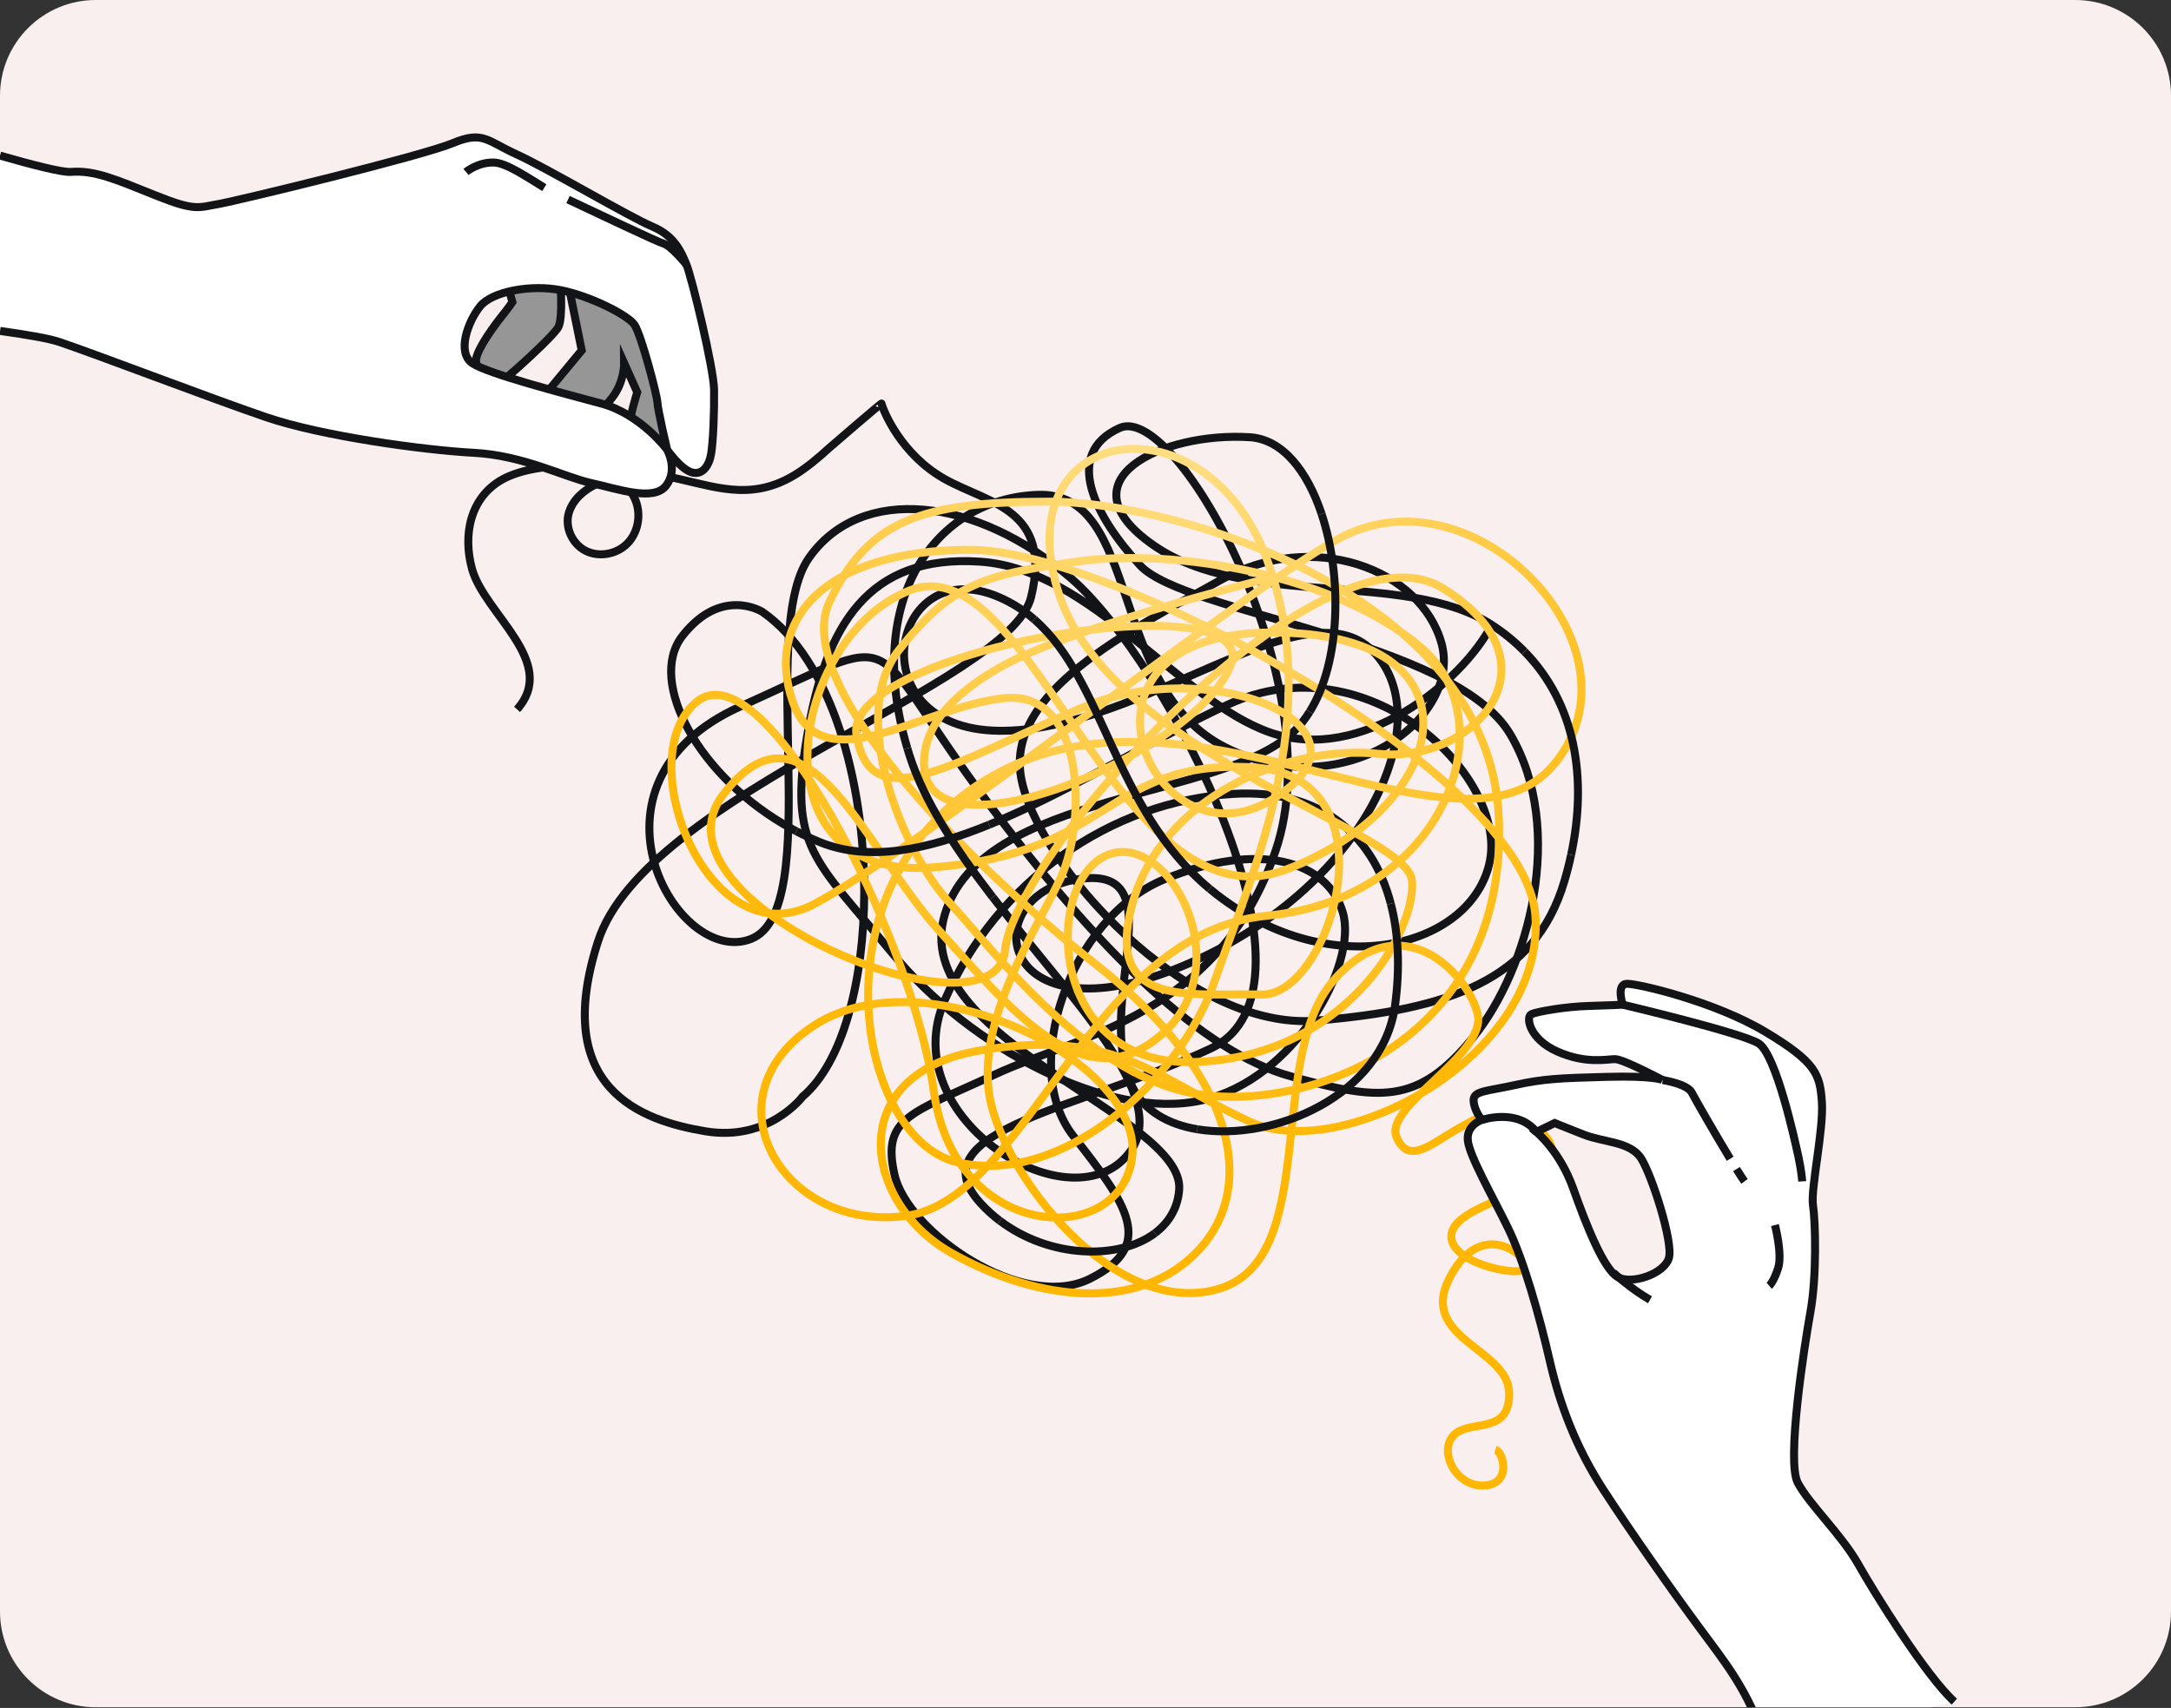
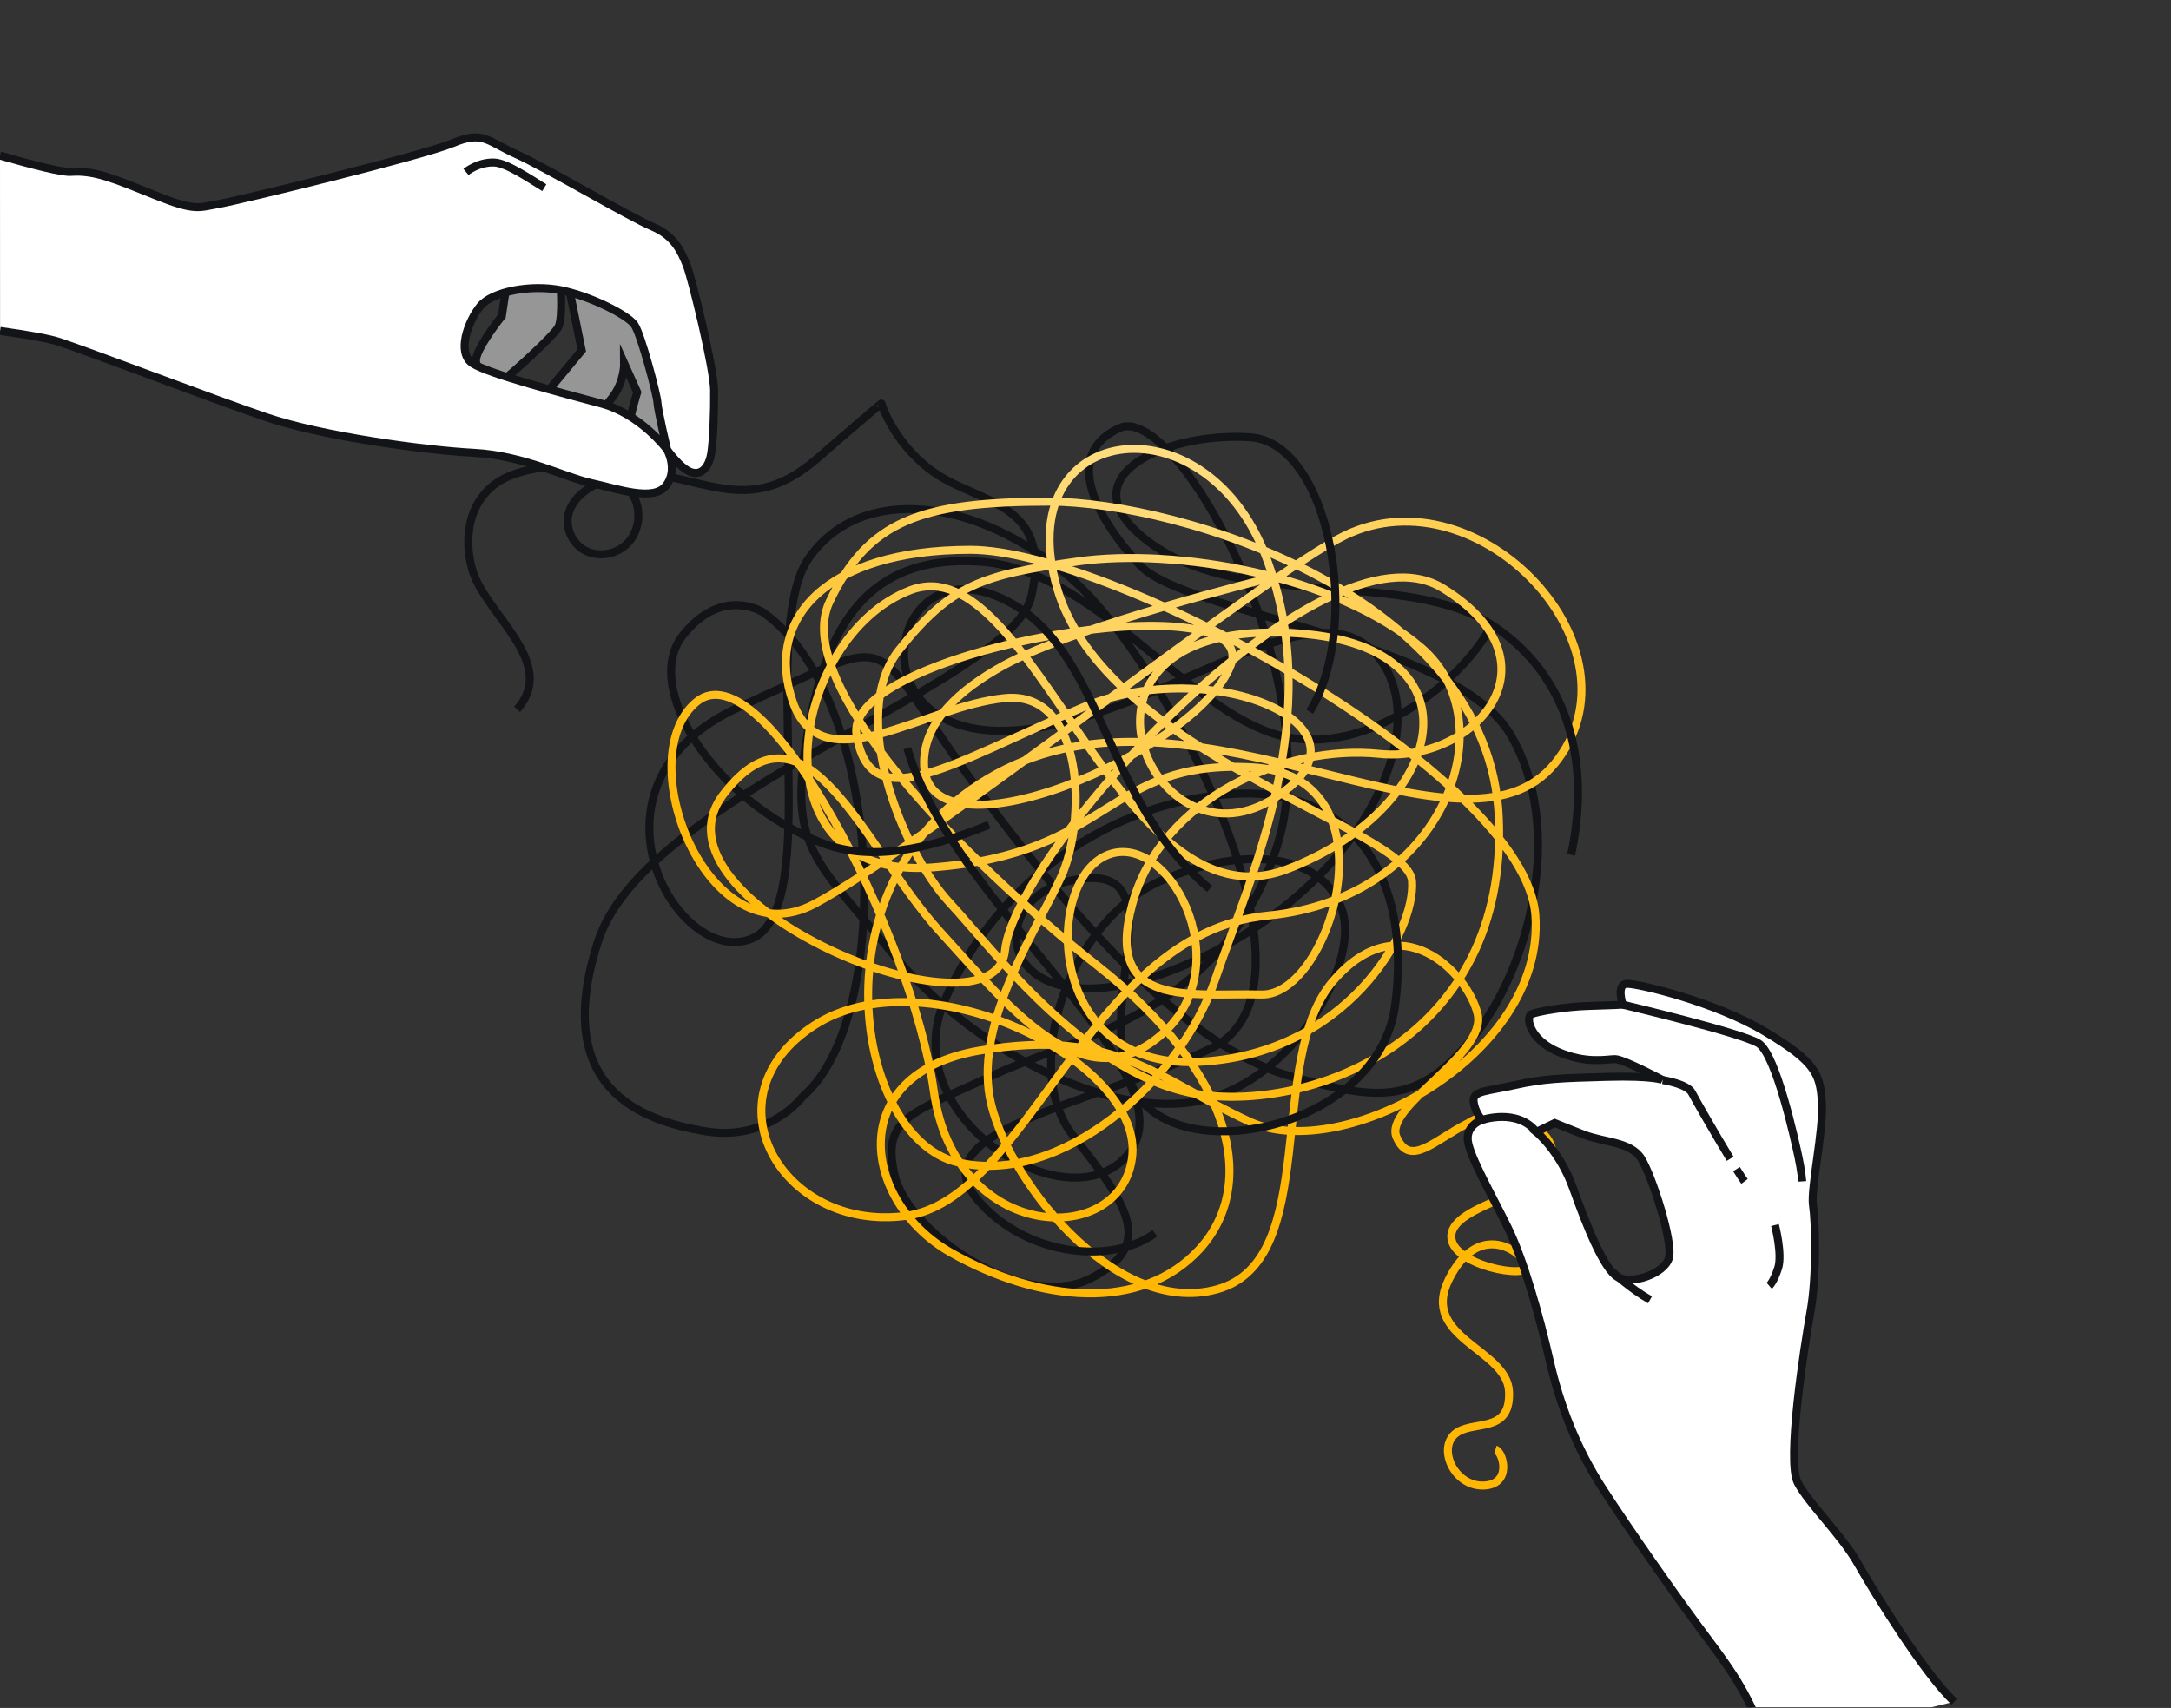
<svg xmlns="http://www.w3.org/2000/svg" width="272" height="214" viewBox="0 0 272 214" fill="none">
  <rect x="0" y="0" width="272" height="214" fill="#333333" stroke="none" />
  <g clip-path="url(#clip0_1107_13585)">
-     <path d="M0 12C0 5.373 5.373 0 12 0H260C266.627 0 272 5.373 272 12V201.917C272 208.544 266.627 213.917 260 213.917H12C5.373 213.917 0 208.544 0 201.917V12Z" fill="#FAEFEF" />
    <path d="M125.275 152.97C124.391 152.301 123.555 151.54 122.789 150.693C114.632 141.613 135.843 138.823 151.696 131.373C167.549 123.923 146.103 82.724 134.211 72.48C122.323 62.236 107.868 60.61 101.343 69.92C94.814 79.23 103.441 113.914 94.117 117.639C84.794 121.363 71.504 98.084 92.72 88.54C113.936 78.995 107.872 78.995 122.793 99.249C137.715 119.499 150.769 131.838 161.725 134.863C172.681 137.888 177.578 138.588 184.573 129.974C191.568 121.359 196.23 103.904 189.235 92.03C182.24 80.16 148.44 76.9 142.842 70.846C137.249 64.796 133.053 56.881 140.279 53.621C147.504 50.361 166.852 85.745 159.862 106.46C152.867 127.179 135.151 129.739 124.661 134.624C114.171 139.509 110.44 139.979 112.073 147.194C113.705 154.409 128.156 164.418 136.548 160.229C144.941 156.039 141.21 150.919 134.45 142.304C127.69 133.69 133.985 115.07 145.872 110.18C157.759 105.291 166.387 107.851 168.25 114.37C170.113 120.89 162.191 135.32 150.534 137.88C138.877 140.44 121.627 131.36 111.837 119.49C102.048 107.62 98.783 106.221 101.112 92.256C103.441 78.291 108.804 69.442 122.793 70.376C136.779 71.306 147.739 87.836 159.161 91.791C170.583 95.746 183.171 85.506 186.901 78.291" stroke="#121417" stroke-miterlimit="10" />
-     <path d="M164.09 89.174C163.533 90.07 162.902 90.874 162.193 91.565C153.1 100.41 123.026 99.014 118.364 114.609C113.702 130.204 148.438 139.748 147.737 149.058C147.563 151.388 146.427 153.218 144.69 154.517" stroke="#121417" stroke-miterlimit="10" />
    <path d="M190.998 81.633C189.806 80.416 188.443 79.299 186.902 78.295C176.177 71.311 156.132 76.435 144.476 68.286C132.819 60.141 145.642 54.086 156.598 54.786C160.707 55.047 163.798 59.041 165.582 64.396" stroke="#121417" stroke-miterlimit="10" />
-     <path d="M113.676 93.751C108.144 75.123 117.158 62.462 130.021 62.001C143.075 61.536 138.648 86.21 153.565 93.66C168.487 101.109 183.173 89.935 180.609 80.625C178.045 71.315 164.526 66.191 152.869 72.71C141.212 79.23 126.06 86.675 127.923 97.385C129.786 108.094 148.673 129.274 164.991 127.879C181.31 126.483 192.266 122.989 195.996 110.419C196.323 109.315 196.606 108.211 196.841 107.112" stroke="#121417" stroke-miterlimit="10" />
    <path d="M174.248 113.227C171.946 104.434 165.277 98.823 154.5 99.475C139.113 100.405 124.892 110.415 118.367 125.314C111.838 140.214 134.686 154.178 141.681 144.169C146.504 137.267 134.364 125.384 124.378 112.41" stroke="#121417" stroke-miterlimit="10" />
    <path d="M129.574 77.609C128.277 76.483 126.814 75.531 125.121 74.805C111.601 68.985 107.17 91.334 125.121 91.565C143.072 91.799 163.352 72.941 171.979 81.555C180.606 90.17 171.048 111.584 147.969 121.129C124.89 130.673 122.092 112.284 134.915 110.189C147.738 108.094 136.778 125.784 141.91 136.258C143.338 139.175 146.358 140.887 150.015 141.5" stroke="#121417" stroke-miterlimit="10" />
-     <path d="M123.914 103.339C133.634 99.379 144.076 92.834 153.8 88.305C171.286 80.16 188.766 97.15 186.668 107.859C184.57 118.569 167.085 123.454 152.399 112.049C152.111 111.827 151.833 111.601 151.559 111.371" stroke="#121417" stroke-miterlimit="10" />
    <path d="M99.768 104.152C99.559 104.043 99.35 103.93 99.141 103.817C87.576 97.476 81.038 85.406 85.491 79.691C90.388 73.406 95.515 76.665 95.515 76.665C104.173 82.681 108.308 97.871 108.278 111.814C108.252 122.85 105.622 133.103 100.56 137.401C100.56 137.401 96.321 143.069 88.377 141.748C80.437 140.427 68.963 136.463 74.922 117.96C80.877 99.458 126.542 85.802 129.189 74.788C131.835 63.774 123.896 63.114 118.381 60.032C112.866 56.95 110.659 51.444 110.441 50.561C110.424 50.5 104.399 55.668 103.899 56.12C101.109 58.65 98.31 60.897 94.414 61.323C89.343 61.875 84.686 59.145 79.641 59.423C76.602 59.589 72.311 60.958 71.283 64.204C70.713 66.013 71.671 68.142 73.359 69.007C75.048 69.872 77.273 69.451 78.6 68.099C79.932 66.747 80.328 64.596 79.671 62.818C77.621 57.285 67.24 57.733 63.013 60.032C58.869 62.288 57.964 67.056 59.148 71.311C60.706 76.926 70.043 82.972 64.78 88.883" stroke="#121417" stroke-miterlimit="10" />
    <path d="M158.925 72.475C158.925 72.475 134.854 78.382 125.735 83.376C120.264 86.375 115.859 90.356 115.767 95.42C115.523 108.933 150.08 94.212 154.189 83.354C158.298 72.497 105.621 81.425 107.31 92.043C108.999 102.661 119.149 95.663 135.581 88.666C152.013 81.668 174.243 91.321 159.26 100.249C144.278 109.176 131.472 79.499 159.017 79.256C186.565 79.012 182.213 100.97 161.193 108.933C140.173 116.895 129.296 68.155 114.074 73.945C98.852 79.734 94.016 110.38 116.734 108.689C139.446 106.999 138.48 95.177 156.845 96.141C175.209 97.106 166.752 124.853 158.055 124.614C149.353 124.371 138.241 126.544 141.867 113.275C145.492 100.005 160.958 93.247 172.798 94.455C184.637 95.663 195.994 83.115 180.772 73.706C165.55 64.296 127.128 106.76 125.918 119.068C124.708 131.373 80.248 113.036 90.638 99.523C101.029 86.01 108.28 106.277 117.704 116.656C127.128 127.031 136.069 138.132 145.736 129.443C155.404 120.755 146.219 103.626 138.489 107.246C130.758 110.867 131.241 133.79 149.845 133.064C168.453 132.338 177.394 116.9 176.911 110.384C176.428 103.869 138.489 94.459 132.447 73.71C126.405 52.96 150.812 49.583 158.547 69.607C166.277 89.635 156.614 109.902 152.265 122.689C147.917 135.476 132.935 148.75 119.885 145.612C106.835 142.474 101.277 108.694 125.927 96.389C150.572 84.085 183.196 109.902 194.797 95.663C206.397 81.429 185.429 58.958 168.536 67.073C158.446 71.919 115.293 106.281 102.004 113.279C88.715 120.277 78.808 94.942 87.265 87.944C95.723 80.947 114.331 117.382 116.986 136.684C119.646 155.986 140.909 156.469 141.875 144.647C142.842 132.825 115.776 119.555 102.004 128.483C88.231 137.41 97.895 154.3 113.36 152.37C128.826 150.44 136.317 116.9 158.79 114.731C181.264 112.558 188.755 90.361 178.121 81.194C167.487 72.023 147.19 68.646 135.107 70.337C123.023 72.028 119.158 73.232 112.633 81.438C106.108 89.639 113.116 106.773 118.914 113.044C124.712 119.316 136.556 135.241 150.568 137.171C164.584 139.101 188.99 130.173 187.78 102.426C186.57 74.679 147.669 62.857 131.476 62.857C115.284 62.857 108.764 65.269 103.928 75.405C99.096 85.541 120.359 107.494 137.514 121.007C154.668 134.52 157.571 148.515 150.32 156.478C143.068 164.44 130.262 163.232 119.149 156.96C108.032 150.688 105.616 134.52 122.775 131.625C139.934 128.73 145.005 135.246 156.605 140.553C168.205 145.859 193.578 132.351 192.368 114.735C191.158 97.119 139.69 68.89 121.565 68.89C103.44 68.89 95.71 77.578 99.335 87.953C102.961 98.328 115.767 88.435 125.918 87.47C136.069 86.505 136.069 103.152 132.926 109.911C129.783 116.665 122.292 127.766 123.985 137.419C125.679 147.072 139.451 165.166 152.5 161.545C165.55 157.925 158.542 132.833 167 122.941C175.457 113.049 183.915 121.976 185.125 127.044C186.335 132.112 173.285 138.627 174.974 142.487C176.663 146.346 179.688 142.847 183.98 140.705C183.98 140.705 186.857 138.727 190.069 140.031C193.282 141.335 195.288 143.239 194.287 146.346C193.282 149.454 182.139 150.958 181.838 154.765C181.538 158.573 191.876 160.381 191.275 158.573C190.674 156.769 185.251 152.857 181.538 160.276C177.825 167.696 188.868 168.999 189.068 174.411C189.269 179.822 184.35 177.818 182.243 179.722C180.136 181.626 182.243 186.237 185.856 186.137C189.469 186.037 188.368 181.926 187.362 181.626" stroke="url(#paint0_radial_1107_13585)" stroke-miterlimit="10" />
    <path d="M151.556 111.371C139.503 101.335 138.454 85.319 129.574 77.609" stroke="#121417" stroke-miterlimit="10" />
    <path d="M150.016 141.496C159.487 143.078 173.246 137.293 174.779 126.014C175.414 121.329 175.231 116.987 174.248 113.227" stroke="#121417" stroke-miterlimit="10" />
    <path d="M124.371 112.414C119.874 106.577 115.813 100.518 113.933 94.59C113.841 94.307 113.758 94.029 113.676 93.751" stroke="#121417" stroke-miterlimit="10" />
    <path d="M99.769 104.152C100.731 104.652 101.724 105.117 102.747 105.53C108.854 108.011 116.153 106.499 123.914 103.339" stroke="#121417" stroke-miterlimit="10" />
    <path d="M196.841 107.112C198.905 97.484 197.381 88.148 191 81.638" stroke="#121417" stroke-miterlimit="10" />
    <path d="M165.579 64.396C168.177 72.206 167.986 82.915 164.09 89.174" stroke="#121417" stroke-miterlimit="10" />
    <path d="M144.695 154.517C140.142 157.925 131.475 157.651 125.281 152.966" stroke="#121417" stroke-miterlimit="10" />
    <path d="M244.854 213.215C241.276 209.964 234.851 199.598 232.788 195.947C230.72 192.296 226.668 188.489 225.24 185.789C223.808 183.09 226.037 168.808 226.829 164.366C227.626 159.924 227.465 153.1 227.147 151.036C226.829 148.971 228.496 141.596 228.261 138.101C228.022 134.611 227.547 133.103 221.188 129.295C214.833 125.488 205.296 123.267 203.864 123.267C202.432 123.267 203.306 125.884 203.306 125.884C203.306 125.884 202.114 125.962 199.093 126.044C196.072 126.123 192.577 126.757 191.863 127.074C191.149 127.392 191.545 130.169 195.119 131.756C198.697 133.342 201.317 132.707 202.349 132.707C203.38 132.707 208.308 135.324 208.308 135.324C208.308 135.324 207.194 134.768 201.313 134.928C195.432 135.085 193.365 135.167 189.791 135.958C186.217 136.749 184.546 136.671 184.624 137.94C184.703 139.21 185.656 140.322 185.656 140.322C185.656 140.322 183.671 140.957 183.906 142.939C184.145 144.921 186.927 149.762 188.912 153.809C190.897 157.855 192.886 164.918 194.157 170.473C195.428 176.028 197.495 181.421 200.83 186.58C204.168 191.74 209.413 199.198 212.748 203.718C216.086 208.243 218.467 211.098 220.696 216.888C221.81 219.791 221.292 218.096 221.593 218.917M209.096 157.616C208.539 159.598 204.408 161.028 202.658 159.998C200.908 158.968 198.762 153.57 197.095 148.889C195.428 144.208 192.485 141.826 192.485 141.826L194.788 140.713C194.788 140.713 195.741 141.109 198.366 142.143C200.986 143.173 204.273 143.021 205.627 145.164C206.976 147.307 209.649 155.63 209.096 157.616Z" fill="white" />
    <path d="M244.854 213.215C241.276 209.964 234.851 199.598 232.788 195.947C230.72 192.296 226.668 188.489 225.24 185.789C223.808 183.09 226.037 168.808 226.829 164.366C227.626 159.924 227.465 153.1 227.147 151.036C226.829 148.971 228.496 141.596 228.261 138.101C228.022 134.611 227.547 133.103 221.188 129.295C214.833 125.488 205.296 123.267 203.864 123.267C202.432 123.267 203.306 125.884 203.306 125.884C203.306 125.884 202.114 125.962 199.093 126.044C196.072 126.123 192.577 126.757 191.863 127.074C191.149 127.392 191.545 130.169 195.119 131.756C198.697 133.342 201.317 132.707 202.349 132.707C203.38 132.707 208.308 135.324 208.308 135.324C208.308 135.324 207.194 134.768 201.313 134.928C195.432 135.085 193.365 135.167 189.791 135.958C186.217 136.749 184.546 136.671 184.624 137.94C184.703 139.21 185.656 140.322 185.656 140.322C185.656 140.322 183.671 140.957 183.906 142.939C184.145 144.921 186.927 149.762 188.912 153.809C190.897 157.855 192.886 164.918 194.157 170.473C195.428 176.028 197.495 181.421 200.83 186.58C204.168 191.74 209.413 199.198 212.748 203.718C216.086 208.243 218.467 211.098 220.696 216.888C221.81 219.791 221.292 218.096 221.593 218.917M209.096 157.616C208.539 159.598 204.408 161.028 202.658 159.998C200.908 158.968 198.762 153.57 197.095 148.889C195.428 144.208 192.485 141.826 192.485 141.826L194.788 140.713C194.788 140.713 195.741 141.109 198.366 142.143C200.986 143.173 204.273 143.021 205.627 145.164C206.976 147.307 209.649 155.63 209.096 157.616Z" stroke="#121417" stroke-miterlimit="10" />
    <path d="M185.668 140.327C185.668 140.327 190.117 138.818 192.502 141.835" stroke="#121417" stroke-miterlimit="10" />
    <path d="M217.562 146.485C217.998 147.185 218.35 147.733 218.568 148.024" stroke="#121417" stroke-miterlimit="10" />
    <path d="M208.312 135.328C208.312 135.328 211.412 135.806 211.969 136.915C212.361 137.693 214.898 142.104 216.766 145.19" stroke="#121417" stroke-miterlimit="10" />
    <path d="M203.305 125.884C203.305 125.884 218.087 129.374 220.311 130.725C222.535 132.073 224.921 143.104 225.317 144.929C225.713 146.755 225.796 148.024 225.796 148.024" stroke="#121417" stroke-miterlimit="10" />
    <path d="M222.382 153.496C222.382 153.496 223.336 157.147 222.778 158.89C222.221 160.633 221.664 161.111 221.664 161.111" stroke="#121417" stroke-miterlimit="10" />
    <path d="M202.117 159.451C202.117 159.451 204.341 161.515 206.727 162.862" stroke="#121417" stroke-miterlimit="10" />
-     <path d="M84.427 55.035C84.427 55.035 82.529 57.056 82.233 56.895C81.937 56.734 79.108 54.366 78.929 53.47C78.751 52.575 79.839 49.154 79.839 49.154L78.202 45.503C78.202 45.503 78.237 47.877 76.696 49.828C75.155 51.78 74.689 52.245 74.689 52.245L68.365 49.359L72.883 43.904L71.212 35.685L70.176 34.816C70.176 34.816 70.598 39.827 69.945 41.001C69.288 42.174 63.934 46.986 63.533 47.212C63.133 47.442 62.819 48.285 62.153 47.937C61.487 47.59 59.45 46.364 59.651 44.986C59.855 43.604 61.988 40.718 62.88 39.605C63.773 38.493 64.199 37.849 64.199 37.849L63.511 35.385C63.511 35.385 65.649 29.035 72.469 31.969C79.29 34.903 81.728 41.218 82.816 44.717C83.904 48.215 84.431 55.031 84.431 55.031L84.427 55.035Z" fill="#969696" stroke="#121417" stroke-miterlimit="10" />
+     <path d="M84.427 55.035C84.427 55.035 82.529 57.056 82.233 56.895C81.937 56.734 79.108 54.366 78.929 53.47C78.751 52.575 79.839 49.154 79.839 49.154L78.202 45.503C78.202 45.503 78.237 47.877 76.696 49.828C75.155 51.78 74.689 52.245 74.689 52.245L68.365 49.359L72.883 43.904L71.212 35.685L70.176 34.816C70.176 34.816 70.598 39.827 69.945 41.001C69.288 42.174 63.934 46.986 63.533 47.212C63.133 47.442 62.819 48.285 62.153 47.937C61.487 47.59 59.45 46.364 59.651 44.986C59.855 43.604 61.988 40.718 62.88 39.605L63.511 35.385C63.511 35.385 65.649 29.035 72.469 31.969C79.29 34.903 81.728 41.218 82.816 44.717C83.904 48.215 84.431 55.031 84.431 55.031L84.427 55.035Z" fill="#969696" stroke="#121417" stroke-miterlimit="10" />
    <path d="M0.009 41.466C3.382 41.935 6.155 42.413 7.452 42.852C12.336 44.504 26.36 49.885 33.329 52.266C40.298 54.648 53.104 56.404 59.355 56.734C65.61 57.065 70.711 59.79 74.063 60.524C77.419 61.259 81.885 62.88 83.448 60.855C85.01 58.825 83.569 56.326 83.569 56.326C83.569 56.326 80.283 51.892 75.317 50.558C70.35 49.219 61.34 46.881 59.242 45.556C57.148 44.23 58.645 40.244 60.164 38.371C61.684 36.498 66.572 35.62 70.263 36.359C73.954 37.097 78.646 39.458 79.495 40.701C80.344 41.944 82.342 49.576 82.368 50.428C82.394 51.28 83.569 56.326 83.569 56.326C83.569 56.326 85.21 58.708 86.608 59.168C88.005 59.629 88.862 58.338 89.106 56.8C89.354 55.261 89.498 51.584 89.467 48.876C89.437 46.164 86.673 34.781 86.011 33.168C85.345 31.556 84.531 29.561 81.719 28.383C78.907 27.205 68.404 20.999 64.709 19.33C61.013 17.661 60.526 16.344 56.713 17.939C52.9 19.534 29.817 25.145 27.336 25.571C24.85 26.001 24.467 26.488 19.431 24.458C14.395 22.429 11.822 21.311 8.884 21.538C7.822 21.62 4.2 20.699 0 19.495" fill="white" />
    <path d="M0.009 41.466C3.382 41.935 6.155 42.413 7.452 42.852C12.336 44.504 26.36 49.885 33.329 52.266C40.298 54.648 53.104 56.404 59.355 56.734C65.61 57.065 70.711 59.79 74.063 60.524C77.419 61.259 81.885 62.88 83.448 60.855C85.01 58.825 83.569 56.326 83.569 56.326M83.569 56.326C83.569 56.326 80.283 51.892 75.317 50.558C70.35 49.219 61.34 46.881 59.242 45.556C57.148 44.23 58.645 40.244 60.164 38.371C61.684 36.498 66.572 35.62 70.263 36.359C73.954 37.097 78.646 39.458 79.495 40.701C80.344 41.944 82.342 49.576 82.368 50.428C82.394 51.28 83.569 56.326 83.569 56.326ZM83.569 56.326C83.569 56.326 85.21 58.708 86.608 59.168C88.005 59.629 88.862 58.338 89.106 56.8C89.354 55.261 89.498 51.584 89.467 48.876C89.437 46.164 86.673 34.781 86.011 33.168C85.345 31.556 84.531 29.561 81.719 28.383C78.907 27.205 68.404 20.999 64.709 19.33C61.013 17.661 60.526 16.344 56.713 17.939C52.9 19.534 29.817 25.145 27.336 25.571C24.85 26.001 24.467 26.488 19.431 24.458C14.395 22.429 11.822 21.311 8.884 21.538C7.822 21.62 4.2 20.699 0 19.495" stroke="#121417" stroke-miterlimit="10" />
    <path d="M68.194 23.515C66.244 22.333 63.48 20.412 61.895 20.364C59.88 20.303 58.383 21.546 58.383 21.546" stroke="#121417" stroke-miterlimit="10" />
-     <path d="M86.015 33.168C86.015 33.168 84.065 30.778 83.164 30.535C82.416 30.335 74.755 26.679 71.168 25.002" stroke="#121417" stroke-miterlimit="10" />
  </g>
  <defs>
    <radialGradient id="paint0_radial_1107_13585" cx="0" cy="0" r="1" gradientUnits="userSpaceOnUse" gradientTransform="translate(146.219 29.751) rotate(89.775) scale(119.227 81.21)">
      <stop stop-color="#FFE8A5" />
      <stop offset="1" stop-color="#FFB703" />
    </radialGradient>
    <clipPath id="clip0_1107_13585">
      <path d="M0 12C0 5.373 5.373 0 12 0H260C266.627 0 272 5.373 272 12V201.917C272 208.544 266.627 213.917 260 213.917H12C5.373 213.917 0 208.544 0 201.917V12Z" fill="white" />
    </clipPath>
  </defs>
</svg>